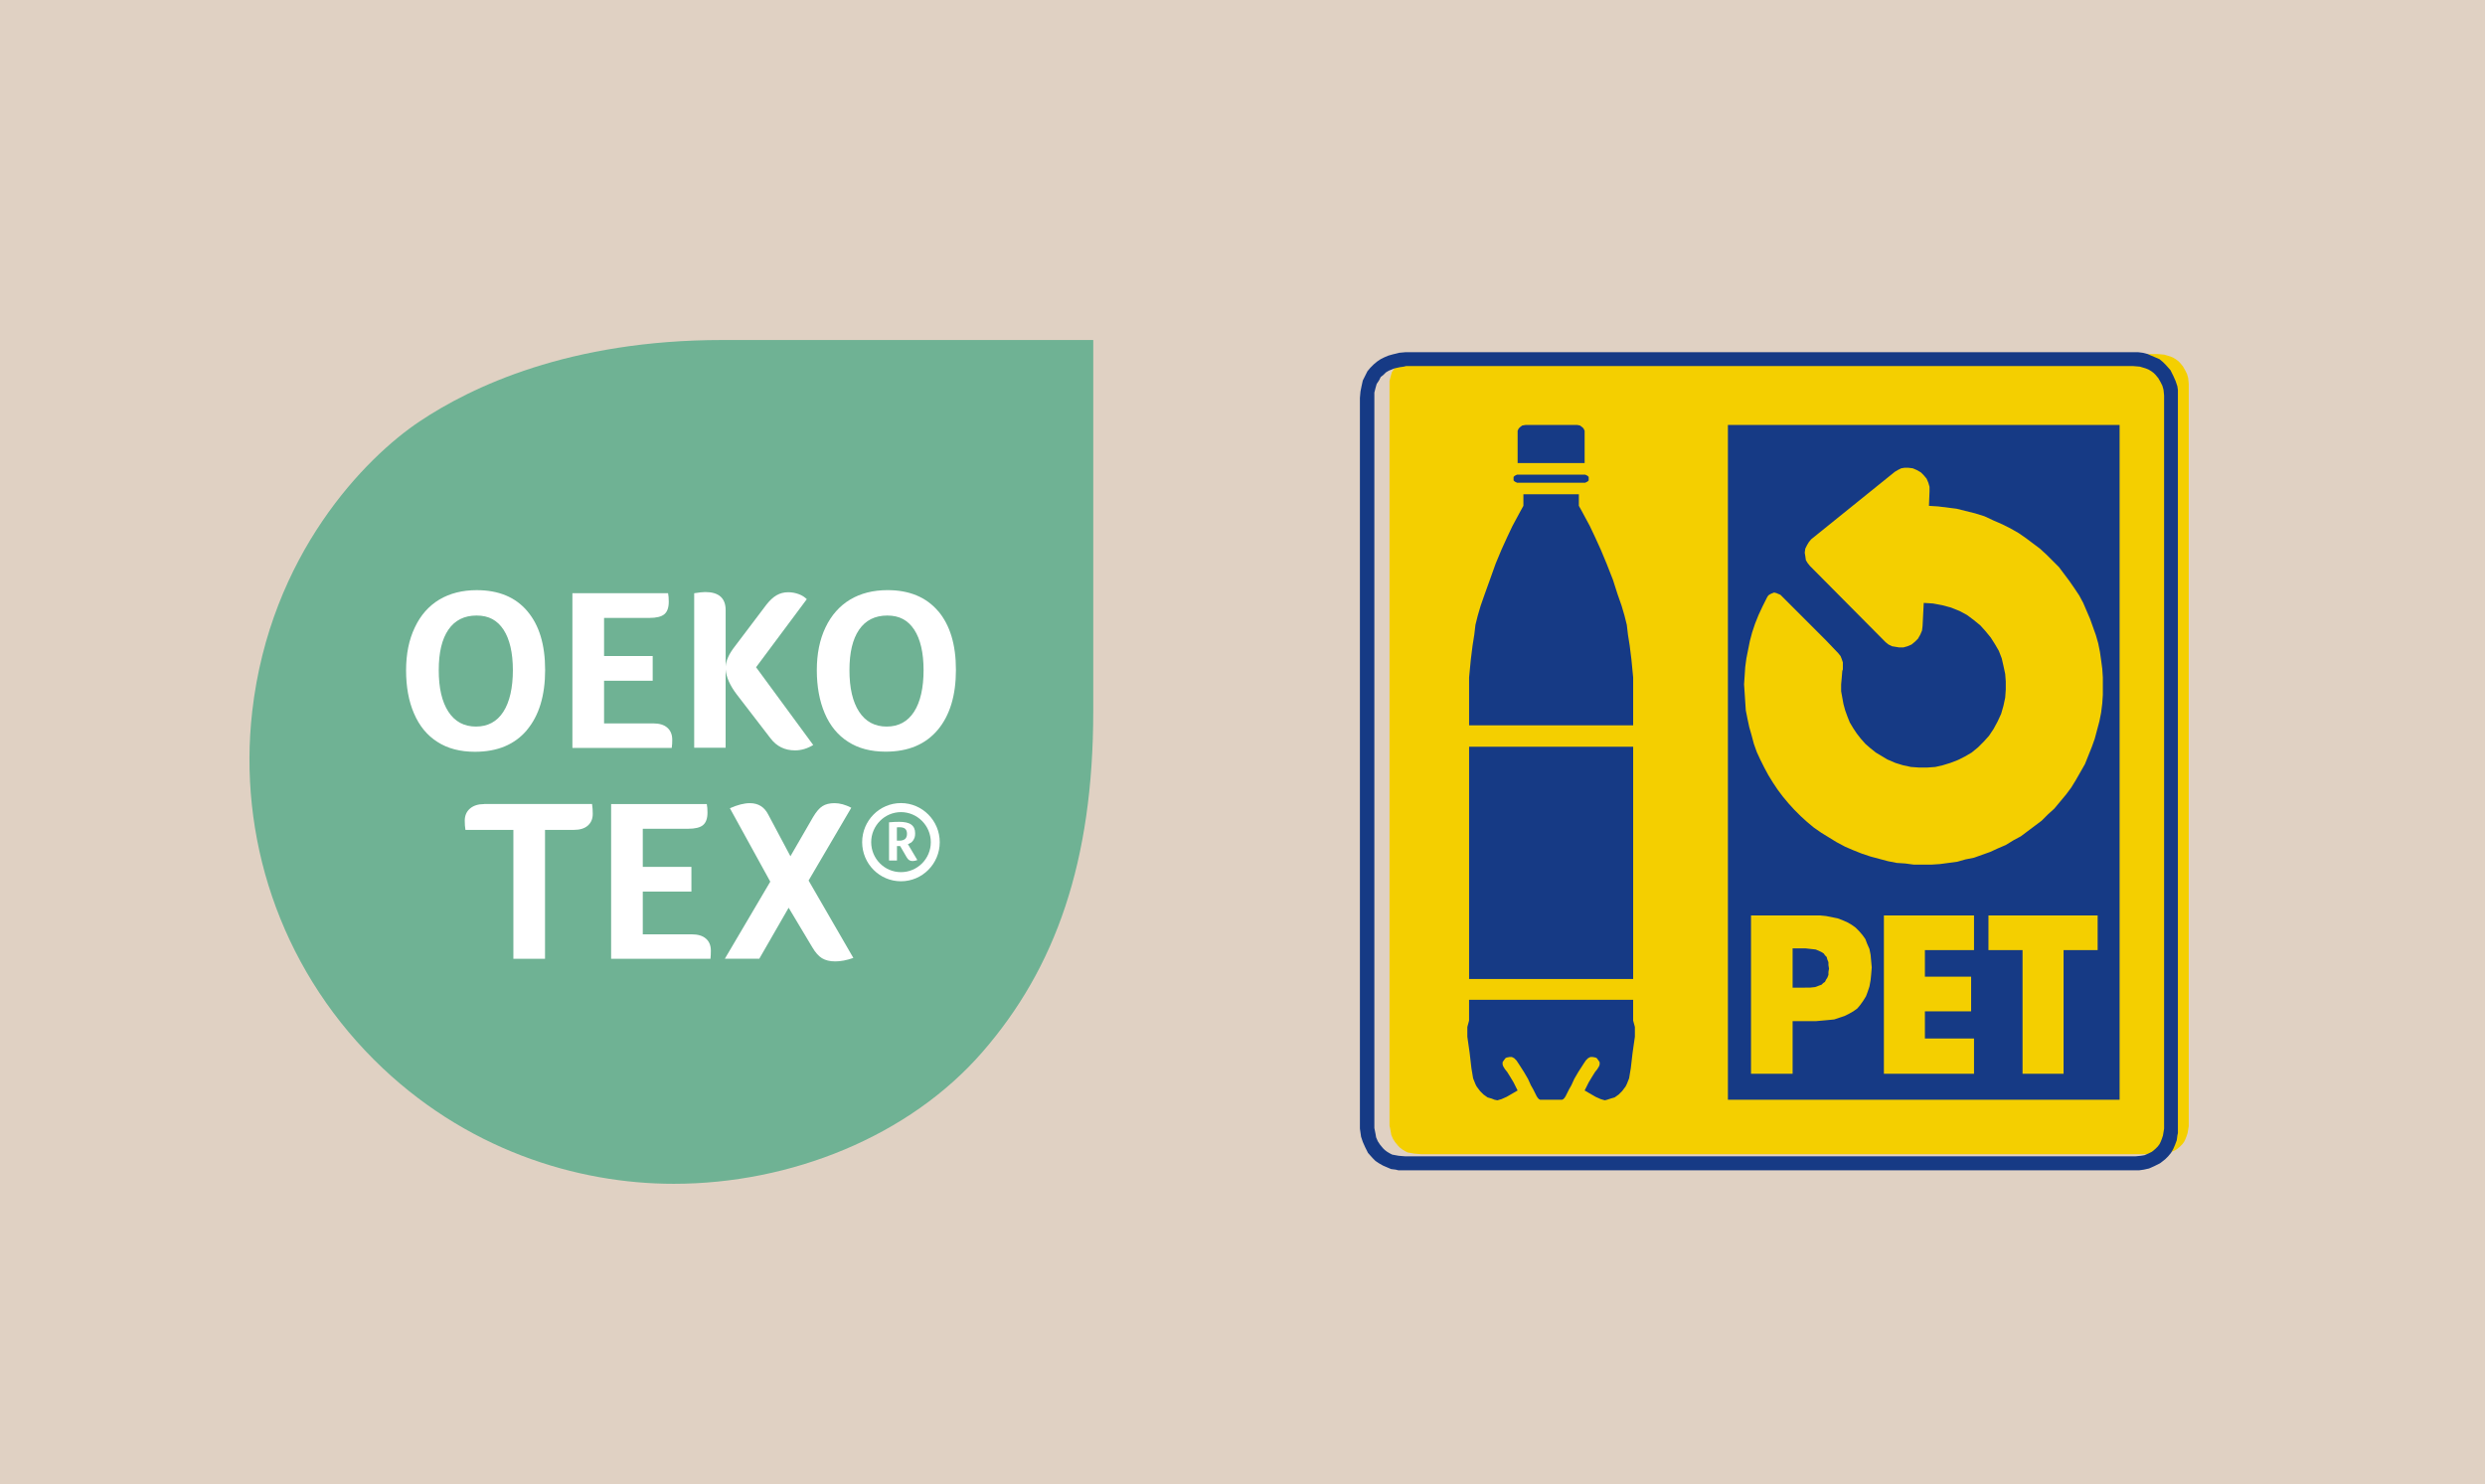
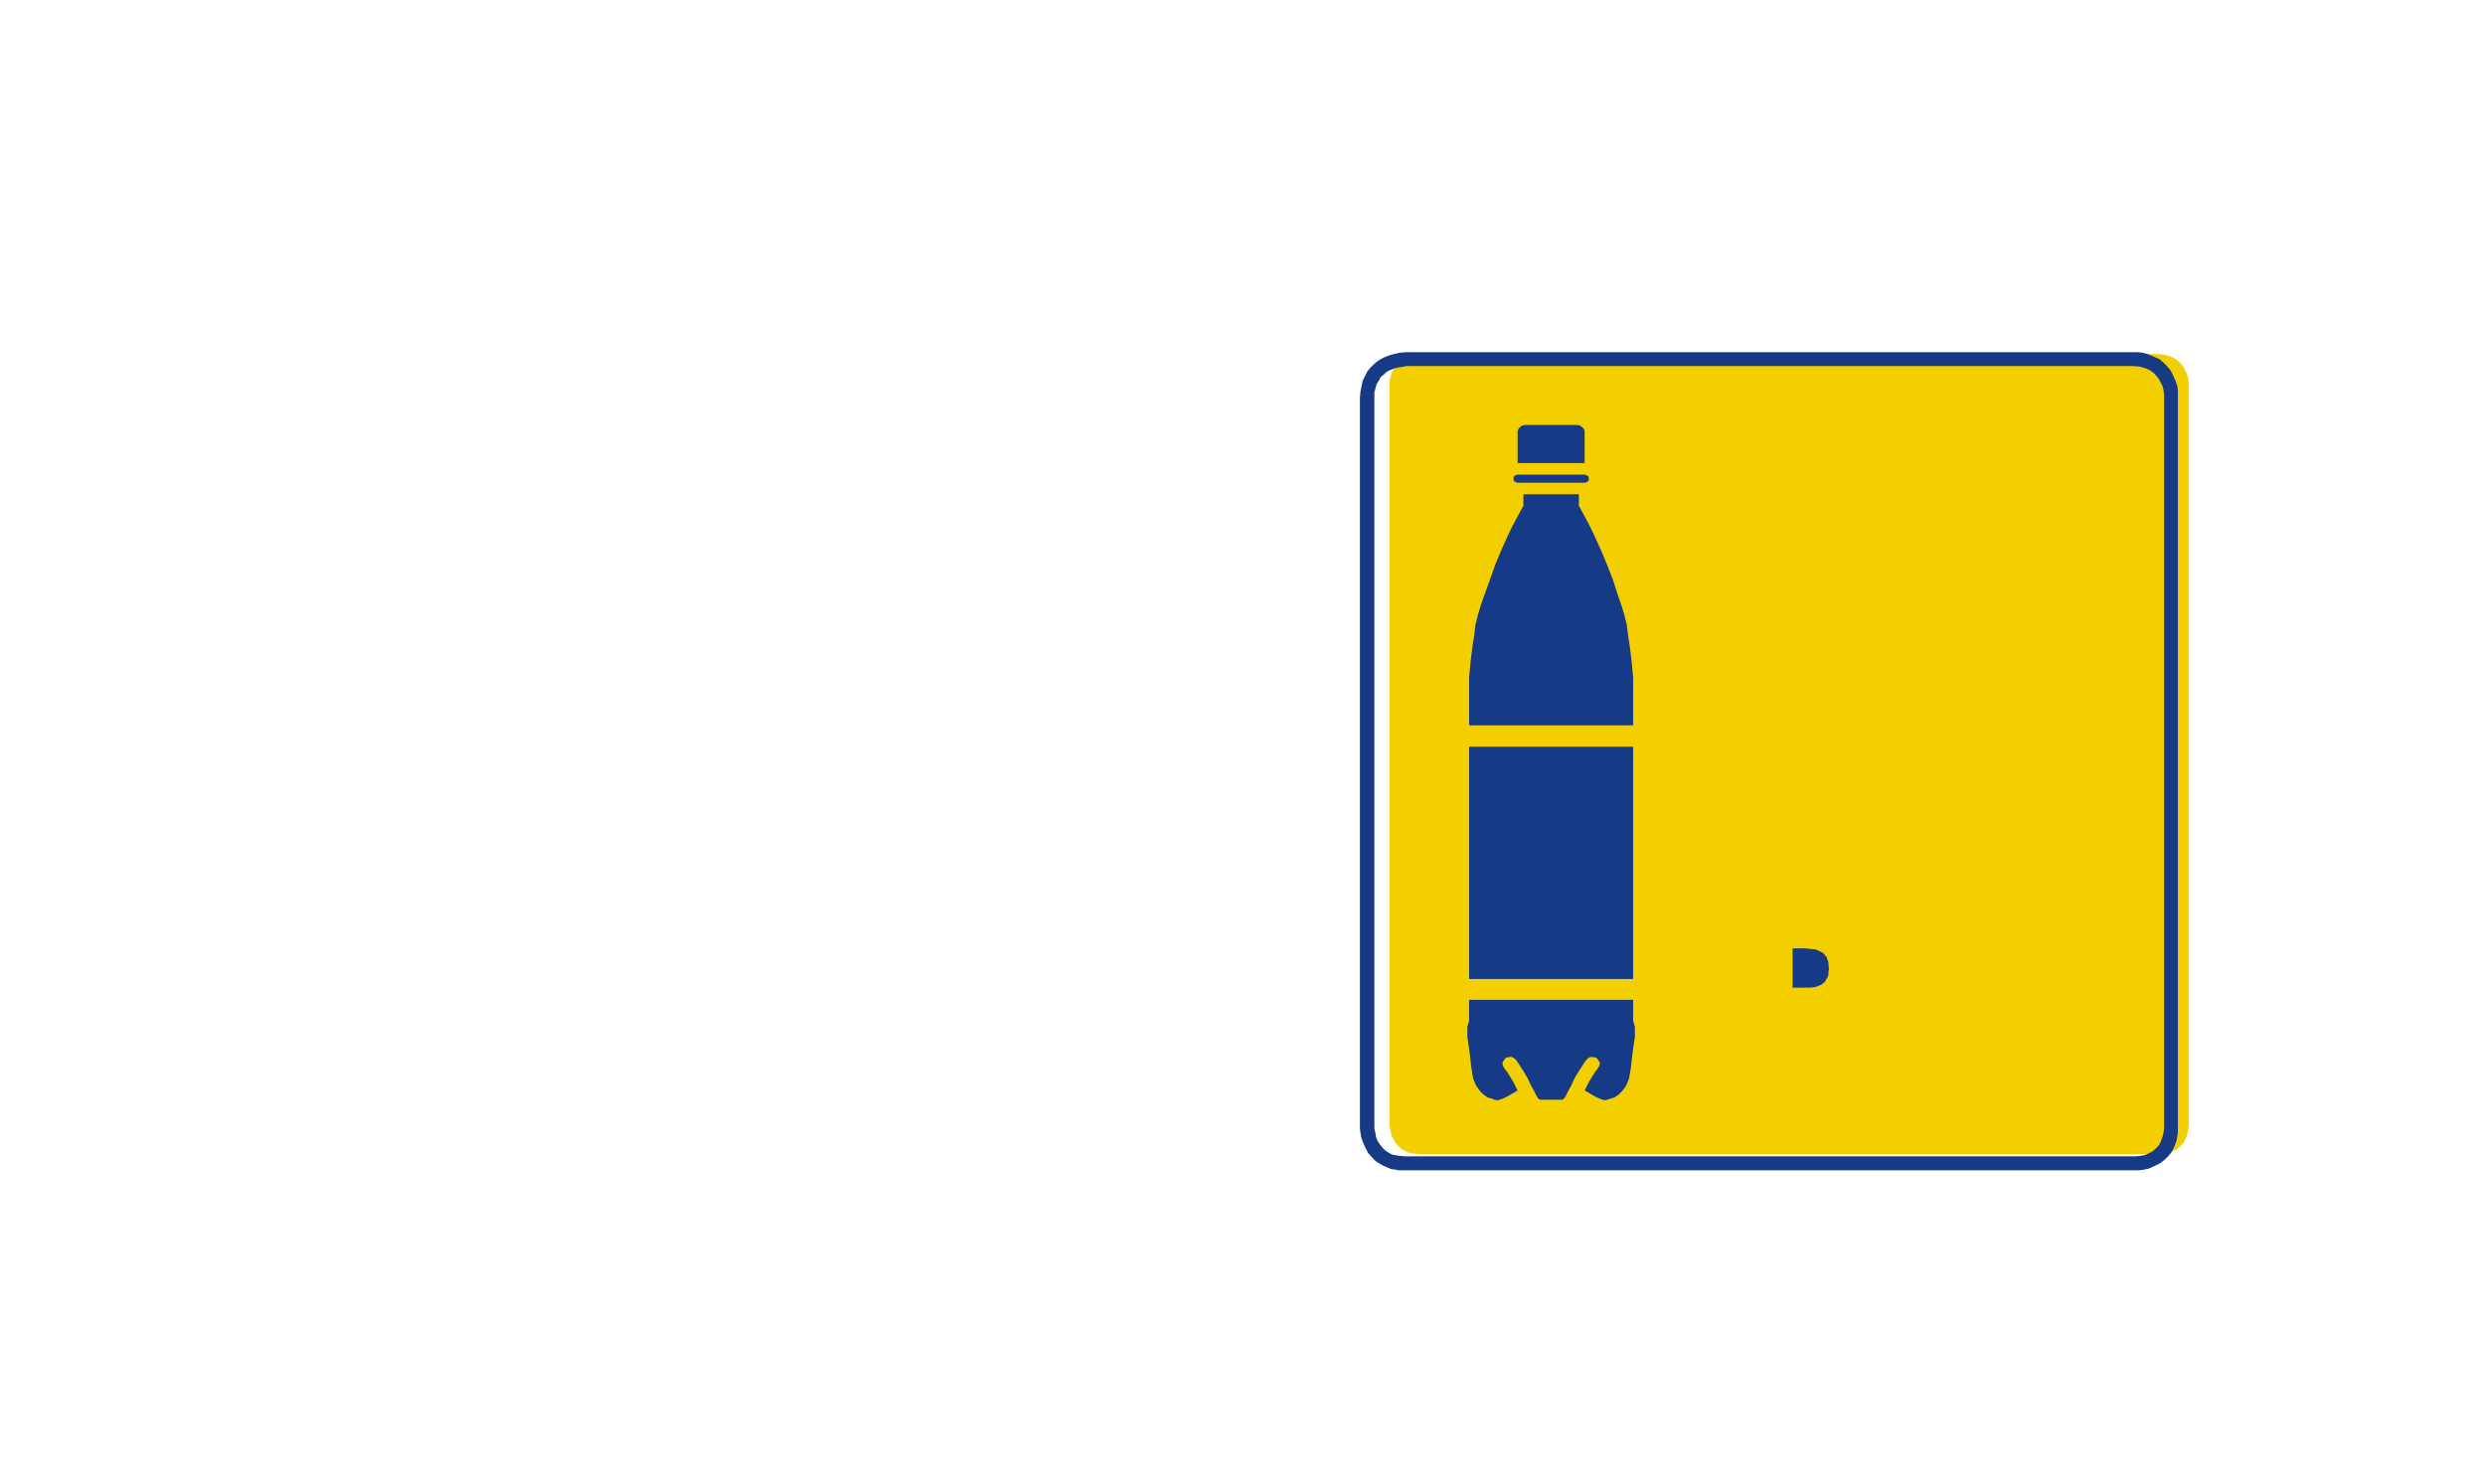
<svg xmlns="http://www.w3.org/2000/svg" version="1.1" id="Ebene_1" x="0px" y="0px" viewBox="0 0 1500 896" style="enable-background:new 0 0 1500 896;" xml:space="preserve">
  <style type="text/css">
	.st0{fill:#E0D1C3;}
	.st1{fill:#6FB294;}
	.st2{fill:#FFFFFF;}
	.st3{fill:#F4CF00;}
	.st4{fill:#163A85;}
</style>
-   <rect x="0" class="st0" width="1500" height="896" />
  <g>
-     <path class="st1" d="M225.67,639.6c54.68,54.62,122.96,74.99,180.95,74.99c70.79,0,142.06-28.63,186.33-79.48   c44.27-50.86,66.96-115.06,66.96-205.86V205.24H436.03c-92.42,0-151.42,28.21-182.8,49.18c-32.53,21.74-90.08,80.08-100.98,175.01   C143.68,504.29,168.23,582.15,225.67,639.6" />
    <path class="st2" d="M270.65,429.6c-3.89-5.99-5.81-14.31-5.81-25.04c0-10.72,1.92-18.74,5.81-24.44c3.9-5.69,9.58-8.56,17.02-8.56   c7.42,0,12.51,2.87,16.28,8.56c3.71,5.69,5.63,13.9,5.63,24.44c0,10.55-1.92,19.17-5.75,25.1c-3.83,5.93-9.34,8.92-16.52,8.92   C280.11,438.59,274.55,435.59,270.65,429.6 M318.03,440.69c7.36-8.74,11.02-20.84,11.02-36.24c0-15.39-3.59-27.06-10.73-35.51   c-7.12-8.44-17.31-12.7-30.55-12.7c-8.68,0-16.23,1.92-22.58,5.69c-6.35,3.83-11.32,9.4-14.8,16.83   c-3.53,7.36-5.27,15.99-5.27,25.87c0,9.88,1.56,18.62,4.79,26.05c3.18,7.43,7.85,13.18,14.08,17.13c6.17,4.02,13.78,5.99,22.7,5.99   c13.6,0,24.02-4.37,31.39-13.11" />
    <path class="st2" d="M405.72,449.13c0-0.72,0.06-1.56,0.06-2.58c0-3.17-1.02-5.57-2.99-7.31c-1.98-1.73-4.79-2.57-8.51-2.57h-29.65   v-25.76h29.35V396h-29.35v-23h27.31c4.26,0,7.25-0.72,9.05-2.21c1.8-1.5,2.69-4.02,2.69-7.55c0-2.04-0.12-3.78-0.42-5.15h-57.74   v93.37h59.95c0.06-0.84,0.18-1.61,0.24-2.28" />
    <path class="st2" d="M438,404.03c0.36,4.74,2.64,9.82,6.76,15.21l20.36,26.47c3.71,4.85,8.62,7.25,14.8,7.25   c3.71,0,7.36-1.08,10.96-3.24l-34.5-46.95L487,361.69c-1.32-1.33-2.94-2.34-4.91-3.06c-1.98-0.72-4.07-1.13-6.29-1.13   c-2.57,0-4.91,0.59-7,1.8c-2.1,1.2-4.14,3.11-6.17,5.69l-18.98,25.1c-1.86,2.39-3.23,4.55-4.07,6.47c-0.9,1.91-1.44,3.83-1.56,5.74   v-34.01c0-7.25-4.14-10.91-12.34-10.91c-1.5,0-3.71,0.25-6.65,0.72v93.26H438v-47.37V404.03z" />
    <path class="st2" d="M551.74,429.66c-3.83,5.93-9.34,8.92-16.53,8.92c-7.18,0-12.75-2.99-16.65-8.98   c-3.89-5.99-5.81-14.31-5.81-25.04c0-10.72,1.92-18.74,5.81-24.43c3.9-5.69,9.58-8.57,17.02-8.57c7.43,0,12.51,2.87,16.29,8.57   c3.71,5.69,5.62,13.89,5.62,24.43C557.49,415.11,555.58,423.74,551.74,429.66 M566.3,368.93c-7.19-8.44-17.37-12.7-30.55-12.7   c-8.68,0-16.24,1.92-22.58,5.69c-6.35,3.83-11.32,9.4-14.85,16.76c-3.53,7.37-5.27,16-5.27,25.87c0,9.89,1.62,18.63,4.79,26.06   c3.18,7.43,7.85,13.18,14.08,17.13c6.17,4.02,13.78,5.99,22.7,5.99c13.59,0,24.01-4.37,31.39-13.11   c7.36-8.75,11.01-20.84,11.01-36.24c0-15.39-3.59-27.07-10.72-35.51" />
-     <path class="st2" d="M543.84,526.46c-9.94,0-17.97-8.15-17.97-18.09c0-9.94,8.09-18.14,17.97-18.14c9.88,0,18.02,8.15,18.02,18.14   C561.86,518.37,553.78,526.46,543.84,526.46 M543.84,484.77c-12.94,0-23.42,10.61-23.42,23.6c0,13,10.48,23.6,23.42,23.6   c12.94,0,23.41-10.6,23.41-23.6C567.25,495.37,556.71,484.77,543.84,484.77" />
    <path class="st2" d="M546.29,506.45c-0.78,0.65-1.92,1.01-3.3,1.01h-1.61v-8.03c0,0,0.42,0,0.78-0.06h1.07   c1.32,0,2.34,0.3,3.11,0.89c0.72,0.6,1.14,1.62,1.14,3.06s-0.42,2.45-1.2,3.17 M549.65,508.85c0.53-0.36,1.01-0.84,1.44-1.38   c0.42-0.6,0.78-1.25,1.01-1.97c0.24-0.72,0.3-1.56,0.3-2.58c0-2.28-0.78-4.01-2.34-5.15c-1.49-1.13-3.95-1.68-7.31-1.68   c-0.89,0-1.8,0-2.93,0.06c-1.08,0.06-2.1,0.18-3.18,0.24v23.06h4.79v-8.74h1.92l3.9,6.71c0.48,0.84,1.01,1.44,1.56,1.8   c0.54,0.36,1.25,0.54,2.09,0.54c0.42,0,0.9-0.06,1.44-0.18c0.48-0.12,0.9-0.24,1.38-0.42l-5.69-9.58c0.59-0.18,1.13-0.48,1.61-0.84   " />
    <path class="st2" d="M292.28,485.37c-3.59,0-6.47,0.89-8.57,2.7c-2.09,1.79-3.17,4.25-3.17,7.31c0,2.03,0.12,3.89,0.42,5.57h28.93   v77.81h19.1v-77.81h17.43c3.59,0,6.41-0.84,8.39-2.57c1.97-1.74,2.99-4.07,2.99-7.07c0-2.04-0.12-4.02-0.42-5.99h-65.11V485.37z" />
    <path class="st2" d="M417.64,564.01h-29.64V538.2h29.35v-14.92h-29.35v-23h27.31c4.25,0,7.24-0.72,9.04-2.21   c1.8-1.5,2.7-4.02,2.7-7.55c0-2.04-0.12-3.78-0.42-5.15h-57.74v93.37h59.96c0.06-0.84,0.18-1.61,0.18-2.28   c0-0.72,0.06-1.56,0.06-2.58c0-3.17-1.02-5.62-2.99-7.3c-1.98-1.74-4.86-2.58-8.51-2.58" />
    <path class="st2" d="M513.83,487.58c-3.54-1.85-6.88-2.76-10.13-2.76c-2.93,0-5.39,0.6-7.24,1.8c-1.92,1.2-3.77,3.41-5.63,6.53   l-13.71,23.71l-13.42-25.21c-2.33-4.55-5.99-6.83-11.08-6.83c-3.41,0-7.43,1.02-12.04,3.06l24.38,44.32l-27.43,46.53h20.79   l17.72-30.79l14.26,23.84c1.86,3.18,3.84,5.39,5.87,6.64c2.1,1.26,4.74,1.92,7.97,1.92c3.41,0,7.07-0.72,10.96-2.1l-27.02-46.72   l25.76-43.91V487.58z" />
  </g>
  <g>
    <polygon class="st3" points="856.74,214.06 854.27,214.41 851.09,215.11 847.57,216.53 845.8,217.58 844.39,219 842.63,220.41    841.57,222.53 840.16,224.65 839.45,227.12 838.74,229.94 838.74,233.12 838.74,238.06 838.74,252.19 838.74,274.08 838.74,302.68    838.74,336.22 838.74,373.64 838.74,413.89 838.74,455.56 838.74,496.88 838.74,537.13 838.74,574.55 838.74,608.1 838.74,636.69    838.74,658.58 838.74,672.71 838.74,677.65 838.74,679.41 839.45,682.94 839.8,685.06 840.86,687.53 842.27,689.65 844.04,691.77    845.1,692.83 846.51,693.89 848.27,694.95 849.68,695.66 853.57,696.36 857.8,696.71 1302.11,696.71 1303.52,696.71    1307.05,696.36 1309.17,696.01 1311.64,694.95 1313.76,693.89 1315.87,692.13 1317.28,690.72 1318.34,689.3 1319.05,687.89    1319.76,686.12 1320.46,684.01 1320.82,681.89 1321.17,679.77 1321.17,677.65 1321.17,233.12 1321.17,231.71 1320.82,228.18    1320.11,225.71 1319.05,223.59 1317.64,221.12 1315.88,219 1314.82,217.94 1313.4,216.88 1311.64,215.82 1309.87,215.11    1306.35,214.06 1302.11,213.7 1296.81,213.7 1283.05,213.7 1260.82,213.7 1232.58,213.7 1199.06,213.7 1161.65,213.7    1121.42,213.7 1080.13,213.7 1038.49,213.7 998.61,213.7 960.85,213.7 927.32,213.7 899.09,213.7 877.21,213.7 863.09,213.7    858.15,213.7 856.74,214.06  " />
    <g>
      <g id="g3389_00000015318697547016785480000001454528532200884669_" transform="matrix(0.031,0,0,-0.031,66.783,802.226)">
        <g id="g3391_00000078006523665964816220000001753150178761015983_" transform="translate(14649.53,1434.134)">
          <path id="path3393_00000176031953030086781960000007900450646781856956_" class="st4" d="M10424.14,1655.97l-51,12.7      l-89.99,11.2l-78.69,33.8l-78.69,33.7l-78.69,45l-67.49,45l-56.2,56.2l-89.99,101.19l-56.19,112.49l-45,101.19l-33.8,101.19      l-22.5,157.49v67.49v14162.8l11.2,123.79l22.5,112.49l22.5,101.29l45,89.99l45,89.99l56.2,67.49l67.5,67.5l67.49,56.19l67.49,45      l67.49,33.8l78.69,33.7l78.69,22.5l134.99,33.8l123.69,11.2h14162.61h101.19l89.99-11.2l89.99-22.5l78.79-33.8l78.69-33.7      l78.69-33.8l67.49-56.2l56.29-56.2l89.99-101.29l56.2-112.49l45-101.19l33.7-101.29l10.6-73.99V2380.01l-10.6-47.6l-11.2-89.99      l-33.7-89.99l-33.8-78.69l-45-78.79l-56.2-67.49l-56.29-56.2l-101.29-78.69l-112.49-56.3l-101.19-45l-101.29-22.5l-89.19-12.7      H10424.14V1655.97z M10530.73,17305.15l-78.69-11.2l-101.19-22.5l-112.49-45l-56.2-33.7l-45-45l-56.2-45l-33.8-67.49l-45-67.49      l-22.5-78.69l-22.5-89.99v-101.29v-157.49v-449.96v-697.45v-911.23v-1068.62v-1192.41v-1282.4v-1327.4v-1316.4v-1282.4V5819.65      V4750.93V3839.8v-697.45v-449.97V2534.9v-56.2l22.5-112.49l11.2-67.49l33.8-78.69l45-67.49l56.2-67.49l33.8-33.8l45-33.7      l56.2-33.8l45-22.5l123.79-22.5l134.99-11.2h14162.61h45l112.49,11.2l67.49,11.2l78.69,33.7l67.49,33.8l67.49,56.2l45,45      l33.8,45l22.5,45l22.5,56.3l22.5,67.49l11.3,67.49l11.2,67.49v67.49v14162.8v45l-11.2,112.49l-22.5,78.69l-33.8,67.5l-45,78.79      l-56.2,67.5l-33.8,33.8l-45,33.7l-56.29,33.8l-56.2,22.5l-112.49,33.7l-134.99,11.3h-168.89h-438.66h-708.74h-899.92h-1068.61      h-1192.4h-1282.39h-1316.19h-1327.39h-1271.09h-1203.7h-1068.61h-899.92h-697.44h-449.96h-157.49L10530.73,17305.15      L10530.73,17305.15z" />
        </g>
      </g>
      <g id="g3311_00000071537802359645119360000010297060901851374229_" transform="matrix(0.031,0,0,-0.031,66.783,802.228)">
        <g id="g3313_00000176746670816557156050000016288253615483579322_" transform="translate(14855.998,209.999)">
          <path id="path3315_00000064325141682777148570000001087134923268399236_" class="st4" d="M12540.34,16651.3v596.26v33.7      l11.2,22.5l11.2,22.5l22.5,22.5l45,33.7l67.49,11.2h1001.22l56.2-11.2l45-33.7l22.5-22.5l11.2-22.5l11.2-22.5v-33.7v-596.26      H12540.34z" />
        </g>
      </g>
      <g id="g3323_00000074423198811604228480000011231346708427747464_" transform="matrix(0.031,0,0,-0.031,66.783,802.228)">
        <g id="g3325_00000016035088720074114930000008706409421456876934_" transform="translate(14854.999,244)">
          <path id="path3327_00000044179198083171970030000003760043052641536443_" class="st4" d="M12530.04,16234.73l-22.5,11.2      l-22.5,11.2l-22.5,22.5v33.8v33.8l22.5,22.5l22.5,11.2l22.5,11.2h1327.39l22.5-11.2l22.5-11.2l22.5-22.5v-33.8v-33.8l-22.5-22.5      l-22.5-11.2l-22.5-11.2H12530.04z" />
        </g>
      </g>
      <g id="g3335_00000137091114367470058580000005428689154475878580_" transform="matrix(0.031,0,0,-0.031,66.783,802.228)">
        <g id="g3337_00000111169689885927741480000010285991431697302148_" transform="translate(14772,663.998)">
          <path id="path3339_00000003078490679101381730000000710859877482868393_" class="st4" d="M11679.42,11090v933.63l33.8,348.77      l33.7,269.98l33.7,213.68l22.5,191.29l45,179.99l56.2,191.29l78.69,224.98l101.29,281.18l112.49,314.98l112.49,269.98      l112.49,247.48l101.29,213.78l157.49,292.48l56.2,101.29v224.98h1079.91v-224.98l56.2-101.29l157.49-292.48l101.19-213.78      l112.49-247.48l112.49-269.98l123.79-314.98l89.99-281.18l78.79-224.98l56.2-191.29l45-179.99l22.5-191.29l33.8-213.68      l33.7-269.98l33.8-348.77V11090H11679.42z" />
        </g>
      </g>
      <g id="g3347_00000181799294033741622100000017104508938789922946_" transform="matrix(0.031,0,0,-0.031,66.783,802.227)">
        <path id="path3349_00000118362267567350831840000013510417588329837963_" class="st4" d="M26451.42,11337.63h3194.73V6815.38     h-3194.73V11337.63L26451.42,11337.63z" />
      </g>
      <g id="g3355_00000122712487455895491300000004911858696916482232_" transform="matrix(0.031,0,0,-0.031,66.783,802.227)">
        <g id="g3357_00000183233662026811140080000017991603654112242615_" transform="translate(15352.998,1118.002)">
          <path id="path3359_00000183944546984833100000000009155081471064070326_" class="st4" d="M17634.07,5528.59h-101.19h-134.99      v764.94h134.99h112.49l101.29-11.2l101.19-11.2l78.79-33.7l45-22.5l33.7-22.5l22.5-33.8l33.7-33.7l11.2-45l22.5-56.2v-56.3      l11.3-67.49l-11.3-67.5v-56.2l-22.5-56.3l-22.5-33.7l-22.5-45l-33.8-22.5l-33.7-33.7l-33.7-11.2l-89.99-33.8l-101.19-11.2      h-101.29V5528.59z" />
        </g>
      </g>
      <g id="g3367_00000108283014579530667940000016632578453734780302_" transform="matrix(0.031,0,0,-0.031,66.783,802.227)">
-         <path id="path3369_00000081612645779001291290000013982538405227486395_" class="st4" d="M31491,17603.24h7626.86V4464.16H31491     V17603.24L31491,17603.24z M36564.27,7377.74h663.75V4970.32h798.73v2407.41h663.64v674.95h-2126.12V7377.74z M34528.24,4970.32     h1754.85v686.25h-956.22v528.66h899.93v674.95h-899.93v517.46h956.22v674.95h-1754.85V4970.32L34528.24,4970.32z      M31940.96,4970.32h809.93v1023.72h449.96l123.79,11.2l123.69,11.2l112.49,11.2l101.19,33.8l101.29,33.8l89.99,45l78.79,45     l78.69,56.2l56.2,67.5l56.3,78.69l56.2,89.99l33.7,89.99l33.7,101.29l22.5,123.69l11.2,112.49l11.2,134.99l-11.2,123.79     l-11.2,123.69l-22.5,112.49l-45,101.19l-33.7,89.99l-56.2,78.69l-67.49,78.79l-67.5,67.49l-78.69,56.2l-78.79,45l-101.2,45     l-89.99,33.8l-112.49,22.5l-112.49,22.5l-112.49,11.2h-123.79h-1226.1V4970.32L31940.96,4970.32z M32334.63,14318.5l-22.5-11.2     l-33.7-22.5l-22.5-33.8l-22.5-45l-33.8-67.49l-33.8-67.5l-78.69-168.79l-67.49-168.79l-56.29-168.79l-45-168.79l-33.8-168.69     l-33.7-168.79l-22.5-168.79l-11.2-168.79l-11.2-168.79l11.2-168.69l11.2-168.79l11.2-168.79l33.7-168.79l33.8-157.49l45-157.49     l45-168.79l56.2-157.49l67.49-146.29l78.79-157.49l78.69-146.29l89.99-146.29l89.99-134.99l101.19-134.99l112.49-134.99     l112.49-123.69l123.79-123.79l123.79-112.49l134.99-112.49l146.29-101.19l146.29-89.99l146.19-89.99l168.79-89.99l157.48-67.5     l168.79-67.49l168.69-56.2l168.79-45l168.79-45l168.79-33.8l168.79-11.2l168.69-22.5h168.79h168.59l168.79,11.3l168.79,22.5     l168.69,22.5l157.49,45l168.79,33.7l157.48,56.3l157.49,56.2l146.29,67.5l157.48,67.49l146.29,89.99l146.19,78.69l134.99,101.29     l134.99,101.19l134.99,101.29l123.79,123.69l123.69,112.49l112.49,134.99l112.49,134.99l101.29,134.99l90,146.29l89.99,157.49     l89.99,157.49l67.49,168.79l67.5,168.79l56.2,157.49l45,168.79l45,168.79l33.8,168.79l22.5,179.99l11.2,168.69v168.79v168.79     l-11.2,168.79l-22.5,168.79l-22.5,157.49l-33.8,168.79l-45,157.49l-56.2,157.49l-56.2,157.49l-67.49,157.49l-67.5,157.49     l-78.69,146.29l-89.99,134.99l-101.2,146.29l-101.29,134.99l-101.19,134.99l-123.79,123.79l-112.49,112.49l-134.99,123.79     l-134.99,101.19l-134.99,101.29l-146.29,101.19l-157.48,89.99l-157.49,78.69l-179.98,78.79l-168.79,78.69l-179.98,56.2     l-179.98,45l-179.99,45l-179.98,22.5l-179.98,22.5l-179.98,11.2l11.2,281.18v89.99l-22.5,78.69l-33.8,78.69l-56.3,67.5     l-56.2,56.19l-78.7,45l-78.79,33.8l-89.99,11.2h-67.49l-67.5-11.2l-67.49-33.8l-56.2-33.7l-1631.26-1315.89l-45-56.2l-33.7-56.3     l-33.8-67.5l-11.2-78.69l11.2-67.5l11.2-78.69l33.8-56.19l45-56.3l1473.68-1484.88l56.2-45l67.5-33.8l67.49-11.2l67.5-11.3h89.99     l78.79,22.5l78.69,33.8l67.5,56.2l56.29,56.3l45,78.69l33.7,78.69l11.2,89.99l22.5,449.97l179.98-11.2l179.98-33.8l168.79-45     l168.79-67.5l146.19-78.69l134.99-101.29l123.79-101.19l101.19-112.49l101.19-123.69l78.79-123.79l78.7-134.99l56.2-146.19     l33.8-146.29l33.7-157.49l11.2-146.19v-157.49l-11.2-157.49l-33.7-157.49l-45-157.49l-67.49-146.29l-78.7-146.29l-89.99-134.99     l-101.19-112.49l-112.49-112.49l-123.69-101.29l-134.99-78.69l-134.99-67.49l-146.19-56.2l-146.29-45l-146.29-33.7l-157.48-11.2     h-157.49l-157.49,11.2l-157.48,33.7l-146.19,45l-157.49,67.5l-112.49,67.49l-112.49,67.5l-112.49,89.99l-89.99,78.69     l-89.99,101.19l-78.69,101.29l-67.5,101.19l-67.49,112.49l-45,112.49l-45,123.79l-33.7,123.79l-22.5,123.69l-22.5,123.79v134.99     l11.2,123.79l11.2,134.99l11.2,33.7v78.69v56.2l-22.5,67.5l-22.5,56.19l-45,56.2l-236.28,247.48l-371.17,371.27l-337.47,337.47     l-146.29,146.19l-33.8,33.8l-78.69,33.8l-45,11.2L32334.63,14318.5L32334.63,14318.5z" />
-       </g>
+         </g>
      <g id="g3377_00000127737549410374023770000009957154516899017121_" transform="matrix(0.031,0,0,-0.031,66.783,802.227)">
        <g id="g3379_00000036217799733296322870000009291281909872448408_" transform="translate(14999.998,1311.001)">
          <path id="path3381_00000037662762728153283600000008593200469805396154_" class="st4" d="M14016.21,3164.36l-101.19,45      l-213.68,123.79l22.5,45l56.2,112.49l67.49,112.49l56.2,89.99l45,56.2l33.7,56.2l11.2,33.7v45l-22.5,33.8l-33.7,45l-22.5,11.3      l-56.2,11.2h-45l-45-22.5l-45-45l-45-67.49l-101.29-157.49l-78.69-134.99l-56.2-123.79l-45-78.69l-33.8-67.49l-33.7-67.49      l-22.5-33.7l-22.5-22.5l-22.5-11.2h-22.5h-191.18h-191.28h-22.5l-22.5,11.2l-22.5,22.5l-22.5,33.7l-33.8,67.49l-33.8,67.49      l-45,78.69l-56.2,123.79l-78.79,134.99l-101.19,157.49l-45,67.49l-45,45l-45,22.5h-45l-56.2-11.2l-22.5-11.3l-33.8-45      l-22.5-33.8v-45l11.2-33.7l33.8-56.2l45-56.2l56.2-89.99l67.49-112.49l56.29-112.49l22.5-45l-213.78-123.79l-101.29-45      l-78.69-22.5l-56.2,11.2l-56.29,22.5l-78.69,22.5l-78.69,56.3l-67.49,67.49l-67.49,89.99l-22.5,45l-22.5,56.2l-22.5,56.2      l-11.2,67.49l-22.5,134.99l-33.8,292.48l-22.5,157.49l-22.5,157.49v112.49v78.79l33.7,123.69v22.5v382.47h1597.37h1597.37      v-382.37v-22.5l33.8-123.69v-78.79v-112.49l-22.5-157.49l-22.5-157.49l-33.8-292.48l-22.5-134.99l-11.2-67.49l-22.5-56.2      l-22.5-56.2l-22.5-45l-67.49-89.99l-67.5-67.49l-78.69-56.3l-78.79-22.5l-67.49-22.5l-45-11.2L14016.21,3164.36z" />
        </g>
      </g>
    </g>
  </g>
</svg>